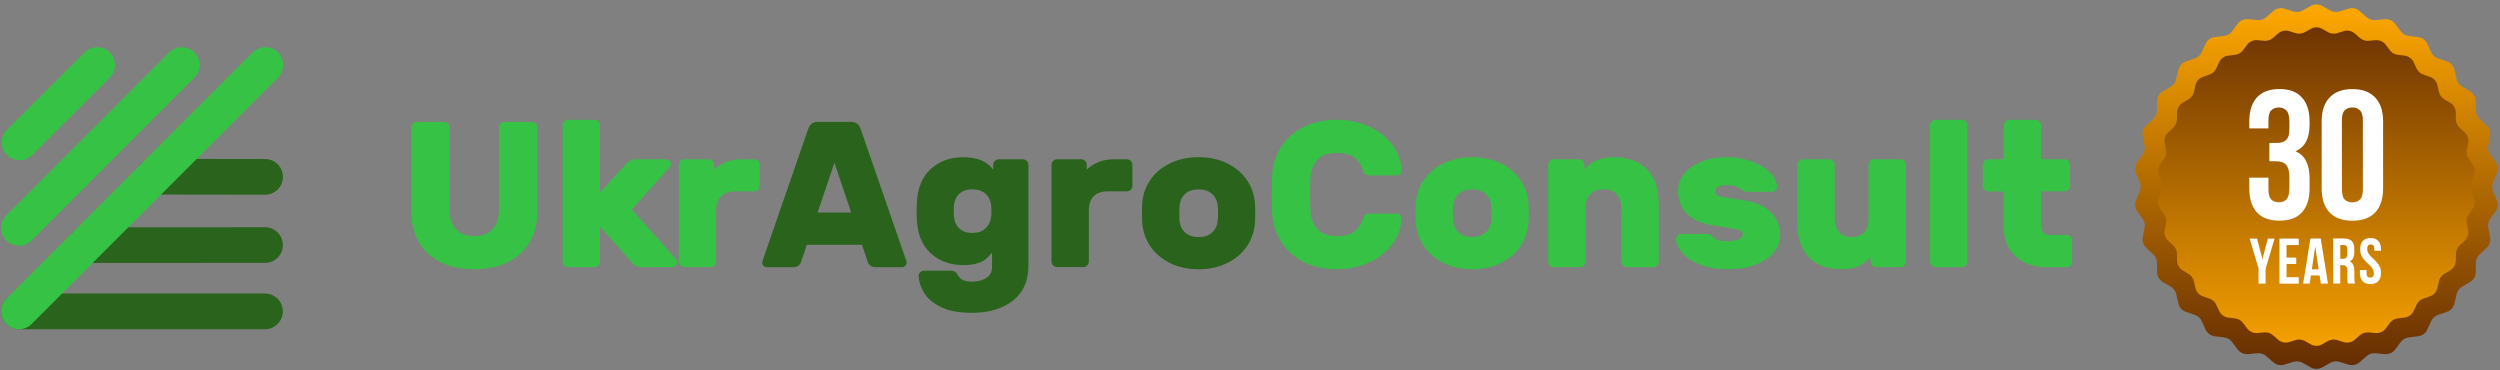
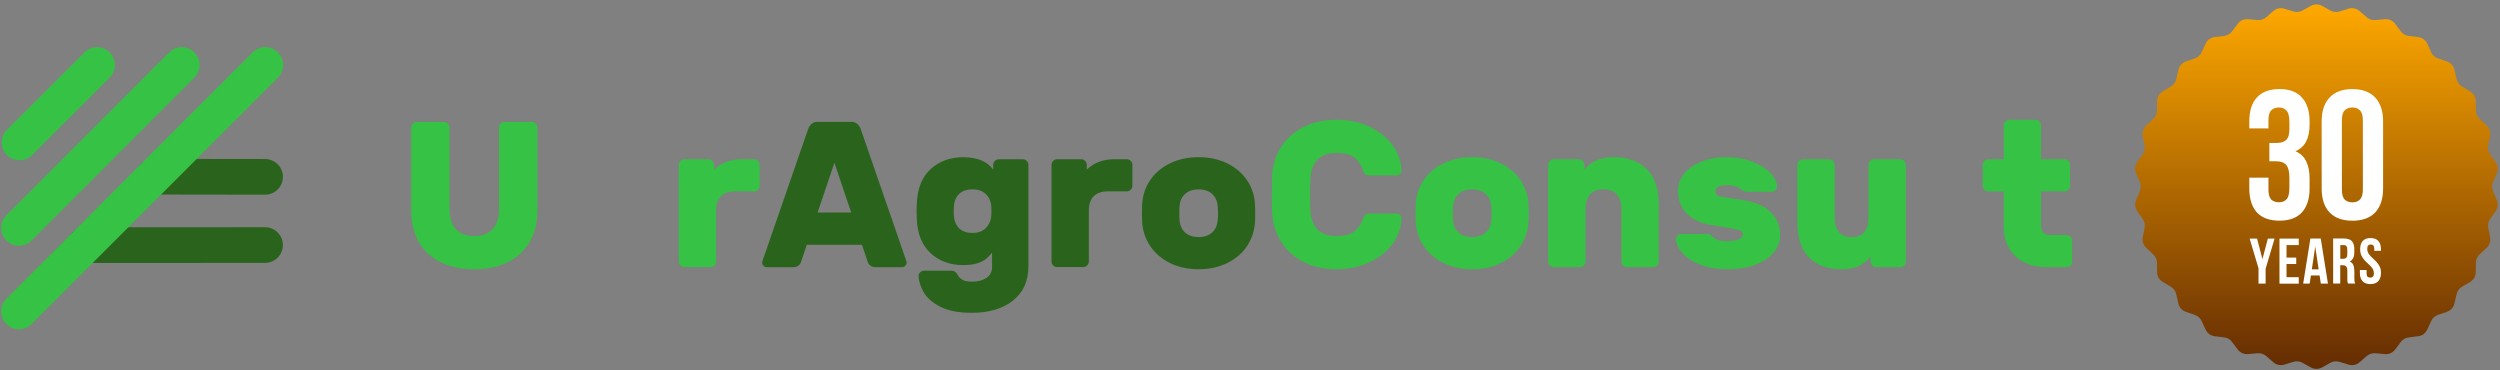
<svg xmlns="http://www.w3.org/2000/svg" width="439" height="65" viewBox="0 0 439 65" fill="none">
  <rect x="0" y="0" width="439" height="65" fill="#808080" stroke="none" />
-   <path d="M3.339 57.814C1.606 57.814 0.2 56.408 0.2 54.675C0.2 52.941 1.606 51.536 3.339 51.536H46.524C48.257 51.536 49.663 52.941 49.663 54.675C49.663 56.408 48.257 57.814 46.524 57.814H3.339Z" fill="#29631C" />
  <path d="M14.957 46.177C13.233 46.177 11.827 44.78 11.827 43.047C11.827 41.323 13.224 39.917 14.957 39.917L46.541 39.899C48.266 39.899 49.672 41.296 49.672 43.029C49.672 44.762 48.275 46.159 46.541 46.159L14.957 46.177Z" fill="#29631C" />
  <path d="M26.973 34.16C25.249 34.16 23.843 32.763 23.843 31.03C23.843 29.297 25.24 27.9 26.973 27.9L46.55 27.927C48.274 27.927 49.68 29.323 49.68 31.057C49.68 32.79 48.283 34.187 46.55 34.187L26.973 34.16Z" fill="#29631C" />
  <path d="M5.558 42.233C4.338 43.462 2.357 43.462 1.128 42.242C-0.101 41.022 -0.101 39.041 1.119 37.812L29.697 9.208C30.917 7.979 32.898 7.979 34.127 9.199C35.356 10.419 35.356 12.4 34.136 13.629L5.558 42.233Z" fill="#36C244" />
  <path d="M5.637 27.228C4.408 28.448 2.428 28.44 1.207 27.219C-0.013 25.99 -0.004 24.01 1.216 22.789L14.842 9.199C16.071 7.979 18.052 7.988 19.272 9.208C20.492 10.437 20.483 12.418 19.263 13.638L5.637 27.228Z" fill="#36C244" />
  <path d="M94.077 21.693C94.272 21.888 94.369 22.118 94.369 22.383V36.928C94.369 39.113 93.909 40.987 92.981 42.543C92.053 44.1 90.762 45.276 89.099 46.08C87.437 46.885 85.501 47.283 83.29 47.283C81.053 47.283 79.108 46.885 77.436 46.08C75.774 45.276 74.483 44.1 73.572 42.543C72.662 40.987 72.202 39.121 72.202 36.928V22.392C72.202 22.127 72.299 21.897 72.494 21.702C72.688 21.508 72.918 21.41 73.183 21.41H77.958C78.223 21.41 78.453 21.508 78.648 21.702C78.842 21.897 78.94 22.127 78.94 22.392V36.787C78.94 38.273 79.311 39.413 80.054 40.227C80.796 41.04 81.866 41.447 83.281 41.447C84.687 41.447 85.766 41.04 86.508 40.227C87.251 39.413 87.623 38.264 87.623 36.787V22.392C87.623 22.127 87.72 21.897 87.914 21.702C88.109 21.508 88.339 21.41 88.604 21.41H93.379C93.653 21.402 93.883 21.499 94.077 21.693Z" fill="#36C244" />
-   <path d="M110.144 28.581C110.56 28.165 111.028 27.962 111.568 27.962H116.926C117.165 27.962 117.377 28.05 117.545 28.218C117.713 28.387 117.801 28.599 117.801 28.837C117.801 28.961 117.775 29.067 117.731 29.165C117.678 29.262 117.571 29.395 117.403 29.562L110.913 36.778L118.571 45.346C118.809 45.611 118.933 45.841 118.933 46.035C118.933 46.283 118.845 46.486 118.677 46.654C118.509 46.822 118.297 46.911 118.058 46.911H112.629C112.001 46.911 111.497 46.708 111.134 46.292L105.343 39.766V45.929C105.343 46.195 105.245 46.425 105.051 46.619C104.856 46.814 104.626 46.911 104.361 46.911H99.772C99.507 46.911 99.277 46.814 99.082 46.619C98.888 46.425 98.791 46.195 98.791 45.929V22.02C98.791 21.755 98.888 21.525 99.082 21.33C99.277 21.136 99.507 21.039 99.772 21.039H104.361C104.626 21.039 104.856 21.136 105.051 21.33C105.245 21.525 105.343 21.755 105.343 22.02V33.824L110.144 28.581Z" fill="#36C244" />
  <path d="M133.107 28.254C133.302 28.448 133.399 28.678 133.399 28.944V32.622C133.399 32.887 133.302 33.117 133.107 33.312C132.913 33.506 132.683 33.603 132.418 33.603H129.102C128.005 33.603 127.174 33.886 126.608 34.461C126.034 35.036 125.751 35.867 125.751 36.955V45.921C125.751 46.186 125.653 46.416 125.459 46.61C125.264 46.805 125.034 46.902 124.769 46.902H120.18C119.915 46.902 119.685 46.805 119.49 46.61C119.296 46.416 119.199 46.186 119.199 45.921V28.944C119.199 28.678 119.296 28.448 119.49 28.254C119.685 28.059 119.915 27.962 120.18 27.962H124.407C124.672 27.962 124.902 28.059 125.096 28.254C125.291 28.448 125.388 28.678 125.388 28.944V29.784C126.653 28.572 128.271 27.962 130.234 27.962H132.418C132.683 27.962 132.913 28.059 133.107 28.254Z" fill="#36C244" />
  <path d="M231.344 40.279C232.061 41.058 233.184 41.447 234.713 41.447C236.172 41.447 237.225 41.164 237.888 40.607C238.542 40.05 239.002 39.369 239.276 38.564C239.426 38.148 239.568 37.874 239.709 37.724C239.859 37.583 240.125 37.503 240.514 37.503H245.289C245.51 37.503 245.695 37.583 245.854 37.742C246.014 37.901 246.093 38.087 246.093 38.308C246.067 39.935 245.554 41.438 244.546 42.808C243.538 44.179 242.167 45.267 240.443 46.071C238.719 46.876 236.809 47.274 234.722 47.274C232.459 47.274 230.496 46.831 228.816 45.947C227.136 45.063 225.836 43.869 224.916 42.375C223.997 40.881 223.484 39.218 223.386 37.397C223.333 36.23 223.316 35.275 223.316 34.514C223.316 33.612 223.342 32.41 223.386 30.907C223.457 29.085 223.952 27.423 224.881 25.928C225.8 24.434 227.109 23.241 228.798 22.356C230.487 21.472 232.459 21.03 234.722 21.03C236.809 21.03 238.719 21.428 240.443 22.233C242.167 23.037 243.538 24.125 244.546 25.495C245.554 26.866 246.067 28.369 246.093 29.996C246.093 30.217 246.014 30.403 245.854 30.562C245.695 30.721 245.51 30.801 245.289 30.801H240.514C240.125 30.801 239.859 30.73 239.709 30.579C239.568 30.438 239.417 30.155 239.276 29.739C239.011 28.935 238.551 28.254 237.888 27.697C237.233 27.14 236.172 26.857 234.713 26.857C233.184 26.857 232.061 27.246 231.344 28.024C230.628 28.802 230.221 29.819 230.124 31.084C230.071 31.906 230.053 32.932 230.053 34.143C230.053 35.31 230.08 36.327 230.124 37.202C230.221 38.484 230.628 39.501 231.344 40.279Z" fill="#36C244" />
  <path d="M267.076 43.109C266.254 44.382 265.095 45.399 263.61 46.15C262.124 46.902 260.427 47.282 258.508 47.282C256.589 47.282 254.891 46.902 253.406 46.15C251.92 45.399 250.771 44.382 249.94 43.109C249.117 41.835 248.666 40.421 248.587 38.864L248.551 37.441L248.587 36.053C248.64 34.496 249.073 33.073 249.895 31.791C250.718 30.5 251.885 29.483 253.379 28.731C254.874 27.98 256.58 27.599 258.499 27.599C260.418 27.599 262.124 27.98 263.619 28.731C265.113 29.483 266.271 30.509 267.102 31.791C267.925 33.082 268.367 34.496 268.411 36.053C268.438 36.291 268.446 36.76 268.446 37.441C268.446 38.148 268.438 38.617 268.411 38.864C268.349 40.412 267.898 41.827 267.076 43.109ZM260.86 40.845C261.452 40.323 261.788 39.598 261.859 38.679C261.912 38.192 261.93 37.777 261.93 37.441C261.93 37.105 261.903 36.689 261.859 36.203C261.788 35.283 261.452 34.558 260.86 34.037C260.267 33.515 259.48 33.25 258.508 33.25C257.535 33.25 256.748 33.506 256.156 34.037C255.563 34.558 255.227 35.283 255.157 36.203C255.13 36.442 255.121 36.857 255.121 37.441C255.121 38.024 255.13 38.44 255.157 38.679C255.227 39.598 255.563 40.323 256.156 40.845C256.748 41.367 257.535 41.632 258.508 41.632C259.48 41.632 260.267 41.367 260.86 40.845Z" fill="#36C244" />
  <path d="M290.985 46.619C290.79 46.814 290.56 46.911 290.295 46.911H285.706C285.441 46.911 285.211 46.814 285.016 46.619C284.822 46.425 284.724 46.195 284.724 45.929V36.707C284.724 35.637 284.459 34.797 283.937 34.169C283.416 33.55 282.62 33.241 281.55 33.241C280.507 33.241 279.72 33.541 279.198 34.151C278.676 34.762 278.411 35.611 278.411 36.707V45.929C278.411 46.195 278.314 46.425 278.119 46.619C277.925 46.814 277.695 46.911 277.43 46.911H272.84C272.575 46.911 272.345 46.814 272.151 46.619C271.956 46.425 271.859 46.195 271.859 45.929V28.944C271.859 28.678 271.956 28.448 272.151 28.254C272.345 28.059 272.575 27.962 272.84 27.962H277.253C277.518 27.962 277.748 28.059 277.942 28.254C278.137 28.448 278.234 28.678 278.234 28.944V29.784C279.375 28.325 281.09 27.599 283.372 27.599C285.83 27.599 287.757 28.289 289.163 29.677C290.569 31.066 291.276 33.144 291.276 35.911V45.938C291.276 46.195 291.179 46.425 290.985 46.619Z" fill="#36C244" />
  <path d="M296.158 37.459C295.159 36.424 294.664 35.098 294.664 33.471C294.664 32.374 295.017 31.384 295.742 30.5C296.459 29.616 297.467 28.908 298.766 28.386C300.066 27.865 301.543 27.599 303.196 27.599C304.823 27.599 306.3 27.847 307.626 28.351C308.953 28.846 309.996 29.483 310.774 30.261C311.552 31.039 311.977 31.853 312.047 32.701C312.074 32.967 311.977 33.197 311.773 33.391C311.57 33.586 311.331 33.683 311.066 33.683H306.733C306.468 33.683 306.15 33.55 305.787 33.285C305.469 33.046 305.133 32.852 304.77 32.719C304.408 32.587 303.886 32.516 303.205 32.516C302.622 32.516 302.153 32.604 301.782 32.772C301.419 32.94 301.233 33.197 301.233 33.541C301.233 33.833 301.304 34.054 301.437 34.196C301.569 34.337 301.817 34.452 302.162 34.523C302.515 34.594 303.126 34.691 304.001 34.815L306.265 35.177C308.378 35.522 309.961 36.238 311.022 37.344C312.083 38.449 312.604 39.766 312.604 41.296C312.604 42.392 312.233 43.392 311.49 44.302C310.748 45.213 309.678 45.938 308.281 46.469C306.884 46.999 305.239 47.273 303.347 47.273C301.525 47.273 299.942 47.008 298.59 46.486C297.245 45.965 296.211 45.302 295.495 44.497C294.779 43.692 294.381 42.879 294.31 42.056C294.283 41.791 294.381 41.561 294.584 41.367C294.787 41.172 295.026 41.075 295.291 41.075H299.81C299.978 41.075 300.119 41.11 300.225 41.163C300.331 41.225 300.464 41.331 300.606 41.473C300.897 41.738 301.224 41.95 301.587 42.109C301.95 42.269 302.533 42.348 303.338 42.348C304.089 42.348 304.726 42.242 305.248 42.039C305.769 41.835 306.035 41.561 306.035 41.217C306.035 40.827 305.849 40.571 305.469 40.429C305.089 40.297 304.284 40.129 303.046 39.934L300.42 39.501C298.572 39.174 297.157 38.493 296.158 37.459Z" fill="#36C244" />
  <path d="M315.911 28.254C316.106 28.059 316.336 27.962 316.601 27.962H321.19C321.455 27.962 321.685 28.059 321.88 28.254C322.074 28.448 322.172 28.678 322.172 28.944V38.166C322.172 39.263 322.41 40.111 322.897 40.721C323.383 41.331 324.135 41.632 325.16 41.632C327.132 41.632 328.114 40.483 328.114 38.166V28.944C328.114 28.678 328.211 28.448 328.405 28.254C328.6 28.059 328.83 27.962 329.095 27.962H333.684C333.949 27.962 334.179 28.059 334.374 28.254C334.568 28.448 334.666 28.678 334.666 28.944V45.929C334.666 46.195 334.568 46.425 334.374 46.619C334.179 46.814 333.949 46.911 333.684 46.911H329.458C329.192 46.911 328.962 46.814 328.768 46.619C328.573 46.425 328.476 46.195 328.476 45.929V45.09C327.963 45.717 327.318 46.239 326.531 46.655C325.744 47.07 324.674 47.273 323.339 47.273C320.907 47.273 319.015 46.584 317.653 45.196C316.292 43.807 315.611 41.738 315.611 38.962V28.944C315.62 28.678 315.717 28.448 315.911 28.254Z" fill="#36C244" />
-   <path d="M345.17 46.619C344.975 46.814 344.745 46.911 344.48 46.911H339.891C339.626 46.911 339.396 46.814 339.201 46.619C339.007 46.425 338.91 46.195 338.91 45.929V22.02C338.91 21.755 339.007 21.525 339.201 21.33C339.396 21.136 339.626 21.039 339.891 21.039H344.48C344.745 21.039 344.975 21.136 345.17 21.33C345.364 21.525 345.462 21.755 345.462 22.02V45.929C345.462 46.195 345.364 46.425 345.17 46.619Z" fill="#36C244" />
  <path d="M359.971 41.27H362.889C363.155 41.27 363.385 41.367 363.579 41.561C363.774 41.756 363.871 41.986 363.871 42.251V45.929C363.871 46.195 363.774 46.425 363.579 46.619C363.385 46.814 363.155 46.911 362.889 46.911H359.423C357.115 46.911 355.276 46.265 353.906 44.983C352.535 43.692 351.846 41.95 351.846 39.74V33.621H349.149C348.883 33.621 348.653 33.524 348.459 33.329C348.264 33.135 348.167 32.905 348.167 32.64V28.961C348.167 28.696 348.264 28.466 348.459 28.271C348.653 28.077 348.883 27.98 349.149 27.98H351.846V22.02C351.846 21.755 351.943 21.525 352.137 21.33C352.332 21.136 352.562 21.039 352.827 21.039H357.416C357.681 21.039 357.911 21.136 358.106 21.33C358.3 21.525 358.398 21.755 358.398 22.02V27.962H362.518C362.783 27.962 363.013 28.059 363.208 28.254C363.402 28.448 363.5 28.678 363.5 28.944V32.622C363.5 32.887 363.402 33.117 363.208 33.312C363.013 33.506 362.783 33.603 362.518 33.603H358.398V39.51C358.398 40.686 358.919 41.27 359.971 41.27Z" fill="#36C244" />
  <path d="M159.059 45.567C159.156 45.806 159.2 45.992 159.2 46.115C159.2 46.336 159.121 46.522 158.962 46.681C158.802 46.84 158.617 46.92 158.396 46.92H153.807C153.391 46.92 153.073 46.831 152.843 46.646C152.613 46.46 152.463 46.248 152.383 46.009L151.366 42.985H141.675L140.658 46.009C140.587 46.248 140.437 46.46 140.198 46.646C139.969 46.831 139.65 46.92 139.235 46.92H134.646C134.424 46.92 134.239 46.84 134.08 46.681C133.92 46.522 133.841 46.336 133.841 46.115C133.841 45.992 133.885 45.815 133.982 45.567L141.932 22.604C142.055 22.268 142.25 21.976 142.515 21.746C142.78 21.516 143.134 21.401 143.567 21.401H149.474C149.907 21.401 150.261 21.516 150.535 21.746C150.8 21.976 150.995 22.259 151.119 22.604L159.059 45.567ZM149.474 37.326L146.521 28.581L143.567 37.326H149.474Z" fill="#29631C" />
  <path d="M174.215 44.364C173.826 44.824 173.454 45.204 173.1 45.496C172.747 45.788 172.252 46.035 171.606 46.239C170.961 46.442 170.147 46.548 169.148 46.548C166.84 46.548 164.93 45.85 163.409 44.453C161.889 43.055 161.084 41.031 160.987 38.387L160.951 37.078L160.987 35.805C161.084 33.135 161.889 31.101 163.409 29.704C164.93 28.307 166.84 27.608 169.148 27.608C171.606 27.608 173.348 28.333 174.4 29.792V28.952C174.4 28.687 174.498 28.457 174.692 28.262C174.887 28.068 175.117 27.971 175.382 27.971H179.608C179.874 27.971 180.104 28.068 180.298 28.262C180.493 28.457 180.59 28.687 180.59 28.952V46.698C180.59 49.342 179.679 51.385 177.858 52.8C176.036 54.223 173.631 54.931 170.642 54.931C168.335 54.931 166.486 54.568 165.098 53.852C163.71 53.136 162.746 52.287 162.198 51.314C161.65 50.341 161.349 49.404 161.305 48.511C161.278 48.246 161.376 48.016 161.579 47.821C161.782 47.627 162.021 47.53 162.286 47.53H167.026C167.539 47.53 167.91 47.768 168.158 48.255C168.352 48.617 168.635 48.909 169.015 49.13C169.396 49.351 169.953 49.457 170.713 49.457C171.712 49.457 172.543 49.236 173.207 48.803C173.879 48.37 174.206 47.733 174.206 46.911V44.364H174.215ZM168.441 40.102C168.989 40.633 169.767 40.907 170.793 40.907C171.712 40.907 172.455 40.65 173.012 40.138C173.569 39.625 173.914 38.979 174.029 38.21C174.082 37.971 174.1 37.573 174.1 37.043C174.1 36.53 174.073 36.158 174.029 35.911C173.932 35.159 173.604 34.523 173.047 34.019C172.49 33.506 171.739 33.249 170.784 33.249C169.785 33.249 169.007 33.506 168.449 34.036C167.892 34.558 167.574 35.274 167.503 36.167C167.477 36.406 167.468 36.698 167.468 37.043C167.468 37.405 167.477 37.715 167.503 37.953C167.583 38.846 167.892 39.563 168.441 40.102Z" fill="#29631C" />
  <path d="M198.557 28.254C198.752 28.448 198.849 28.678 198.849 28.944V32.622C198.849 32.887 198.752 33.117 198.557 33.312C198.363 33.506 198.133 33.603 197.867 33.603H194.552C193.455 33.603 192.624 33.886 192.058 34.461C191.483 35.036 191.2 35.867 191.2 36.955V45.921C191.2 46.186 191.103 46.416 190.909 46.61C190.714 46.805 190.484 46.902 190.219 46.902H185.63C185.364 46.902 185.135 46.805 184.94 46.61C184.746 46.416 184.648 46.186 184.648 45.921V28.944C184.648 28.678 184.746 28.448 184.94 28.254C185.135 28.059 185.364 27.962 185.63 27.962H189.856C190.122 27.962 190.351 28.059 190.546 28.254C190.741 28.448 190.838 28.678 190.838 28.944V29.784C192.102 28.572 193.72 27.962 195.683 27.962H197.867C198.133 27.962 198.363 28.059 198.557 28.254Z" fill="#29631C" />
  <path d="M219.045 43.109C218.222 44.382 217.064 45.399 215.578 46.15C214.093 46.902 212.395 47.282 210.477 47.282C208.558 47.282 206.86 46.902 205.375 46.15C203.889 45.399 202.74 44.382 201.908 43.109C201.086 41.835 200.635 40.421 200.556 38.864L200.52 37.441L200.556 36.053C200.609 34.496 201.042 33.073 201.864 31.791C202.687 30.5 203.854 29.483 205.348 28.731C206.842 27.98 208.549 27.599 210.468 27.599C212.386 27.599 214.093 27.98 215.587 28.731C217.082 29.483 218.24 30.509 219.071 31.791C219.894 33.082 220.336 34.496 220.38 36.053C220.406 36.291 220.415 36.76 220.415 37.441C220.415 38.148 220.406 38.617 220.38 38.864C220.318 40.412 219.867 41.827 219.045 43.109ZM212.829 40.845C213.421 40.323 213.757 39.598 213.828 38.679C213.881 38.192 213.898 37.777 213.898 37.441C213.898 37.105 213.872 36.689 213.828 36.203C213.757 35.283 213.421 34.558 212.829 34.037C212.236 33.515 211.449 33.25 210.477 33.25C209.504 33.25 208.717 33.506 208.125 34.037C207.532 34.558 207.196 35.283 207.125 36.203C207.099 36.442 207.09 36.857 207.09 37.441C207.09 38.024 207.099 38.44 207.125 38.679C207.196 39.598 207.532 40.323 208.125 40.845C208.717 41.367 209.504 41.632 210.477 41.632C211.449 41.632 212.236 41.367 212.829 40.845Z" fill="#29631C" />
  <path d="M5.558 56.893C4.329 58.122 2.339 58.122 1.119 56.893C-0.11 55.664 -0.11 53.674 1.119 52.454L44.366 9.198C45.595 7.969 47.585 7.969 48.805 9.198C50.034 10.427 50.034 12.416 48.805 13.637L5.558 56.893Z" fill="#36C244" />
  <path d="M405.784 1.027C406.394 0.691 407.136 0.691 407.746 1.027L409.223 1.85C409.701 2.115 410.275 2.177 410.797 2.018L412.406 1.523C413.07 1.319 413.795 1.47 414.325 1.929L415.598 3.035C416.014 3.397 416.553 3.574 417.102 3.521L418.782 3.371C419.48 3.309 420.152 3.609 420.577 4.166L421.593 5.519C421.921 5.961 422.416 6.244 422.964 6.306L424.635 6.51C425.325 6.598 425.926 7.031 426.218 7.659L426.925 9.189C427.155 9.684 427.58 10.073 428.101 10.25L429.693 10.798C430.356 11.028 430.851 11.576 431.002 12.257L431.382 13.902C431.506 14.441 431.842 14.901 432.31 15.184L433.76 16.05C434.362 16.413 434.733 17.049 434.742 17.748L434.768 19.437C434.777 19.985 435.007 20.507 435.414 20.878L436.652 22.028C437.165 22.505 437.394 23.204 437.262 23.893L436.935 25.547C436.829 26.086 436.943 26.643 437.262 27.094L438.234 28.474C438.632 29.048 438.712 29.782 438.438 30.428L437.775 31.984C437.562 32.488 437.562 33.063 437.775 33.567L438.438 35.123C438.712 35.769 438.632 36.502 438.234 37.077L437.262 38.456C436.943 38.907 436.829 39.465 436.935 40.004L437.262 41.657C437.394 42.338 437.165 43.046 436.652 43.523L435.414 44.673C435.016 45.044 434.777 45.566 434.768 46.114L434.742 47.803C434.733 48.501 434.362 49.147 433.76 49.5L432.31 50.367C431.842 50.65 431.506 51.11 431.382 51.649L431.002 53.294C430.842 53.975 430.347 54.523 429.693 54.753L428.101 55.301C427.58 55.478 427.155 55.858 426.925 56.362L426.218 57.892C425.926 58.528 425.325 58.962 424.635 59.041L422.964 59.245C422.416 59.306 421.921 59.598 421.593 60.032L420.577 61.384C420.161 61.941 419.48 62.242 418.782 62.18L417.102 62.03C416.553 61.986 416.014 62.154 415.598 62.516L414.325 63.621C413.803 64.081 413.07 64.232 412.406 64.028L410.797 63.533C410.275 63.374 409.701 63.436 409.223 63.701L407.746 64.523C407.136 64.859 406.394 64.859 405.784 64.523L404.307 63.701C403.829 63.436 403.255 63.374 402.733 63.533L401.124 64.028C400.46 64.232 399.735 64.081 399.205 63.621L397.932 62.516C397.516 62.154 396.977 61.977 396.428 62.03L394.748 62.18C394.05 62.242 393.378 61.941 392.953 61.384L391.937 60.032C391.609 59.589 391.114 59.306 390.566 59.245L388.895 59.041C388.205 58.953 387.604 58.52 387.312 57.892L386.605 56.362C386.375 55.867 385.95 55.478 385.429 55.301L383.837 54.753C383.174 54.523 382.679 53.975 382.528 53.294L382.148 51.649C382.024 51.11 381.688 50.65 381.22 50.367L379.77 49.5C379.168 49.138 378.797 48.501 378.788 47.803L378.762 46.114C378.753 45.566 378.523 45.044 378.116 44.673L376.878 43.523C376.365 43.046 376.136 42.347 376.268 41.657L376.595 40.004C376.701 39.465 376.587 38.907 376.268 38.456L375.296 37.077C374.898 36.502 374.818 35.769 375.092 35.123L375.755 33.567C375.968 33.063 375.968 32.488 375.755 31.984L375.092 30.428C374.818 29.782 374.898 29.048 375.296 28.474L376.268 27.094C376.587 26.643 376.701 26.086 376.595 25.547L376.268 23.893C376.136 23.212 376.365 22.505 376.878 22.028L378.116 20.878C378.514 20.507 378.753 19.985 378.762 19.437L378.788 17.748C378.797 17.049 379.168 16.404 379.77 16.05L381.22 15.184C381.688 14.901 382.024 14.441 382.148 13.902L382.528 12.257C382.688 11.576 383.183 11.028 383.837 10.798L385.429 10.25C385.95 10.073 386.375 9.693 386.605 9.189L387.312 7.659C387.604 7.022 388.205 6.589 388.895 6.51L390.566 6.306C391.114 6.244 391.609 5.953 391.937 5.519L392.953 4.166C393.369 3.609 394.05 3.309 394.748 3.371L396.428 3.521C396.977 3.565 397.516 3.397 397.932 3.035L399.205 1.929C399.727 1.47 400.46 1.319 401.124 1.523L402.733 2.018C403.255 2.177 403.829 2.115 404.307 1.85L405.784 1.027Z" fill="url(#paint0_linear_1517_390)" />
-   <path d="M405.784 5.059C406.394 4.723 407.136 4.723 407.746 5.059L408.816 5.661C409.294 5.926 409.869 5.988 410.39 5.829L411.566 5.466C412.229 5.263 412.955 5.413 413.485 5.873L414.414 6.678C414.829 7.04 415.368 7.217 415.917 7.164L417.137 7.058C417.835 6.996 418.507 7.297 418.932 7.854L419.666 8.835C419.993 9.277 420.488 9.56 421.036 9.622L422.257 9.772C422.946 9.861 423.548 10.294 423.839 10.922L424.361 12.036C424.591 12.531 425.015 12.92 425.537 13.097L426.695 13.495C427.359 13.725 427.854 14.273 428.004 14.954L428.278 16.148C428.402 16.687 428.738 17.147 429.207 17.43L430.259 18.058C430.86 18.42 431.231 19.057 431.24 19.755L431.258 20.984C431.267 21.532 431.497 22.054 431.903 22.426L432.805 23.266C433.318 23.743 433.548 24.442 433.415 25.131L433.177 26.334C433.071 26.873 433.186 27.43 433.504 27.881L434.211 28.889C434.609 29.464 434.689 30.198 434.415 30.843L433.937 31.975C433.725 32.479 433.725 33.054 433.937 33.558L434.415 34.69C434.689 35.335 434.609 36.069 434.211 36.644L433.504 37.652C433.186 38.103 433.071 38.66 433.177 39.199L433.415 40.402C433.548 41.083 433.318 41.79 432.805 42.267L431.903 43.108C431.506 43.479 431.267 44.001 431.258 44.549L431.24 45.778C431.231 46.476 430.86 47.122 430.259 47.476L429.207 48.103C428.738 48.386 428.402 48.846 428.278 49.386L428.004 50.579C427.845 51.26 427.35 51.808 426.695 52.038L425.537 52.436C425.015 52.613 424.591 52.993 424.361 53.497L423.839 54.611C423.548 55.248 422.946 55.681 422.257 55.761L421.036 55.911C420.488 55.973 419.993 56.265 419.666 56.698L418.932 57.679C418.516 58.237 417.835 58.537 417.137 58.475L415.917 58.369C415.368 58.325 414.829 58.493 414.414 58.855L413.485 59.66C412.963 60.12 412.229 60.27 411.566 60.067L410.39 59.704C409.869 59.545 409.294 59.607 408.816 59.872L407.746 60.474C407.136 60.81 406.394 60.81 405.784 60.474L404.714 59.872C404.236 59.607 403.661 59.545 403.14 59.704L401.964 60.067C401.301 60.27 400.575 60.12 400.045 59.66L399.116 58.855C398.701 58.493 398.162 58.316 397.613 58.369L396.393 58.475C395.695 58.537 395.023 58.237 394.598 57.679L393.864 56.698C393.537 56.256 393.042 55.973 392.494 55.911L391.273 55.761C390.584 55.672 389.982 55.239 389.691 54.611L389.169 53.497C388.939 53.002 388.515 52.613 387.993 52.436L386.835 52.038C386.171 51.808 385.676 51.26 385.526 50.579L385.252 49.386C385.128 48.846 384.792 48.386 384.323 48.103L383.271 47.476C382.67 47.113 382.299 46.476 382.29 45.778L382.272 44.549C382.263 44.001 382.033 43.479 381.627 43.108L380.725 42.267C380.212 41.79 379.982 41.092 380.115 40.402L380.353 39.199C380.459 38.66 380.344 38.103 380.026 37.652L379.319 36.644C378.921 36.069 378.841 35.335 379.115 34.69L379.593 33.558C379.805 33.054 379.805 32.479 379.593 31.975L379.115 30.843C378.841 30.198 378.921 29.464 379.319 28.889L380.026 27.881C380.344 27.43 380.459 26.873 380.353 26.334L380.115 25.131C379.982 24.45 380.212 23.743 380.725 23.266L381.627 22.426C382.024 22.054 382.263 21.532 382.272 20.984L382.29 19.755C382.299 19.057 382.67 18.411 383.271 18.058L384.323 17.43C384.792 17.147 385.128 16.687 385.252 16.148L385.526 14.954C385.685 14.273 386.18 13.725 386.835 13.495L387.993 13.097C388.515 12.92 388.939 12.54 389.169 12.036L389.691 10.922C389.982 10.285 390.584 9.852 391.273 9.772L392.494 9.622C393.042 9.56 393.537 9.268 393.864 8.835L394.598 7.854C395.014 7.297 395.695 6.996 396.393 7.058L397.613 7.164C398.162 7.208 398.701 7.04 399.116 6.678L400.045 5.873C400.567 5.413 401.301 5.263 401.964 5.466L403.14 5.829C403.661 5.988 404.236 5.926 404.714 5.661L405.784 5.059Z" fill="url(#paint1_linear_1517_390)" />
  <path d="M402.017 21.453C402.017 20.445 401.849 19.764 401.504 19.419C401.177 19.057 400.743 18.871 400.178 18.871C399.62 18.871 399.17 19.039 398.825 19.384C398.498 19.711 398.338 20.277 398.338 21.099V22.549H394.978V21.32C394.978 19.49 395.42 18.093 396.305 17.12C397.207 16.13 398.533 15.635 400.275 15.635C402.017 15.635 403.334 16.13 404.21 17.12C405.111 18.093 405.562 19.49 405.562 21.32V21.904C405.562 24.318 404.731 25.865 403.078 26.555C403.98 26.944 404.616 27.545 404.979 28.359C405.368 29.154 405.562 30.136 405.562 31.294V33.072C405.562 34.902 405.111 36.308 404.21 37.298C403.325 38.271 402.017 38.748 400.275 38.748C398.533 38.748 397.207 38.262 396.305 37.298C395.42 36.308 394.978 34.902 394.978 33.072V31.197H398.338V33.293C398.338 34.106 398.498 34.69 398.825 35.035C399.17 35.362 399.62 35.521 400.178 35.521C400.735 35.521 401.177 35.353 401.504 35.008C401.849 34.663 402.017 33.982 402.017 32.974V31.197C402.017 30.145 401.831 29.402 401.469 28.969C401.106 28.535 400.514 28.323 399.691 28.323H398.498V25.096H399.886C400.549 25.096 401.071 24.928 401.433 24.583C401.822 24.238 402.017 23.61 402.017 22.709V21.453ZM411.239 33.301C411.239 34.115 411.398 34.699 411.725 35.043C412.07 35.371 412.521 35.53 413.078 35.53C413.635 35.53 414.078 35.371 414.405 35.043C414.75 34.699 414.918 34.115 414.918 33.301V21.099C414.918 20.286 414.75 19.711 414.405 19.384C414.078 19.039 413.644 18.871 413.078 18.871C412.521 18.871 412.07 19.039 411.725 19.384C411.398 19.711 411.239 20.277 411.239 21.099V33.301ZM407.685 21.329C407.685 19.499 408.144 18.102 409.073 17.129C410.001 16.139 411.336 15.644 413.078 15.644C414.82 15.644 416.155 16.139 417.084 17.129C418.012 18.102 418.472 19.499 418.472 21.329V33.08C418.472 34.911 418.012 36.317 417.084 37.307C416.155 38.28 414.82 38.757 413.078 38.757C411.336 38.757 410.001 38.271 409.073 37.307C408.144 36.317 407.685 34.911 407.685 33.08V21.329ZM396.614 47.184L395.04 41.896H396.34L397.286 45.504L398.232 41.896H399.417L397.843 47.184V49.801H396.596V47.184H396.614ZM401.513 45.23H403.219V46.361H401.513V48.678H403.661V49.81H400.275V41.896H403.661V43.028H401.513V45.23ZM408.79 49.801H407.534L407.322 48.369H405.792L405.58 49.801H404.439L405.704 41.887H407.525L408.79 49.801ZM405.96 47.29H407.154L406.553 43.293L405.96 47.29ZM412.309 49.801C412.291 49.748 412.283 49.695 412.265 49.651C412.247 49.607 412.238 49.545 412.221 49.483C412.212 49.412 412.203 49.332 412.194 49.226C412.194 49.12 412.194 48.988 412.194 48.828V47.582C412.194 47.21 412.132 46.954 412 46.804C411.876 46.653 411.664 46.574 411.381 46.574H410.947V49.792H409.701V41.879H411.575C412.221 41.879 412.689 42.029 412.972 42.329C413.264 42.63 413.414 43.09 413.414 43.7V44.319C413.414 45.132 413.14 45.672 412.601 45.919C412.919 46.043 413.131 46.255 413.246 46.556C413.37 46.839 413.423 47.193 413.423 47.608V48.828C413.423 49.023 413.432 49.2 413.45 49.35C413.467 49.492 413.503 49.642 413.565 49.792H412.309V49.801ZM410.956 43.019V45.451H411.443C411.672 45.451 411.858 45.389 411.982 45.274C412.115 45.15 412.185 44.938 412.185 44.62V43.841C412.185 43.559 412.132 43.346 412.026 43.222C411.929 43.099 411.77 43.028 411.549 43.028H410.956V43.019ZM414.44 43.788C414.44 43.152 414.59 42.657 414.891 42.321C415.2 41.976 415.66 41.799 416.27 41.799C416.881 41.799 417.34 41.976 417.641 42.321C417.95 42.657 418.101 43.152 418.101 43.788V44.036H416.925V43.709C416.925 43.426 416.872 43.222 416.757 43.108C416.651 42.984 416.5 42.931 416.306 42.931C416.111 42.931 415.952 42.993 415.846 43.108C415.74 43.222 415.687 43.417 415.687 43.709C415.687 43.983 415.749 44.222 415.864 44.434C415.987 44.637 416.138 44.832 416.315 45.017C416.491 45.194 416.686 45.38 416.889 45.575C417.102 45.751 417.296 45.955 417.473 46.176C417.65 46.397 417.8 46.644 417.924 46.919C418.048 47.202 418.101 47.529 418.101 47.9C418.101 48.537 417.942 49.032 417.623 49.377C417.314 49.713 416.854 49.889 416.244 49.889C415.634 49.889 415.174 49.721 414.856 49.377C414.546 49.032 414.396 48.537 414.396 47.9V47.414H415.572V47.98C415.572 48.263 415.625 48.466 415.74 48.581C415.864 48.696 416.023 48.749 416.217 48.749C416.412 48.749 416.571 48.696 416.677 48.581C416.801 48.466 416.854 48.271 416.854 47.98C416.854 47.706 416.792 47.467 416.677 47.263C416.553 47.051 416.403 46.857 416.226 46.68C416.049 46.494 415.846 46.308 415.643 46.123C415.439 45.937 415.245 45.734 415.068 45.513C414.891 45.292 414.741 45.044 414.617 44.77C414.502 44.496 414.44 44.169 414.44 43.788Z" fill="white" />
  <defs>
    <linearGradient id="paint0_linear_1517_390" x1="219.401" y1="0.481" x2="219.401" y2="65.054" gradientUnits="userSpaceOnUse">
      <stop stop-color="#FFA900" />
      <stop offset="1" stop-color="#632B02" />
    </linearGradient>
    <linearGradient id="paint1_linear_1517_390" x1="219.402" y1="0.443" x2="219.402" y2="65.111" gradientUnits="userSpaceOnUse">
      <stop stop-color="#632B02" />
      <stop offset="1" stop-color="#FFA900" />
    </linearGradient>
  </defs>
</svg>